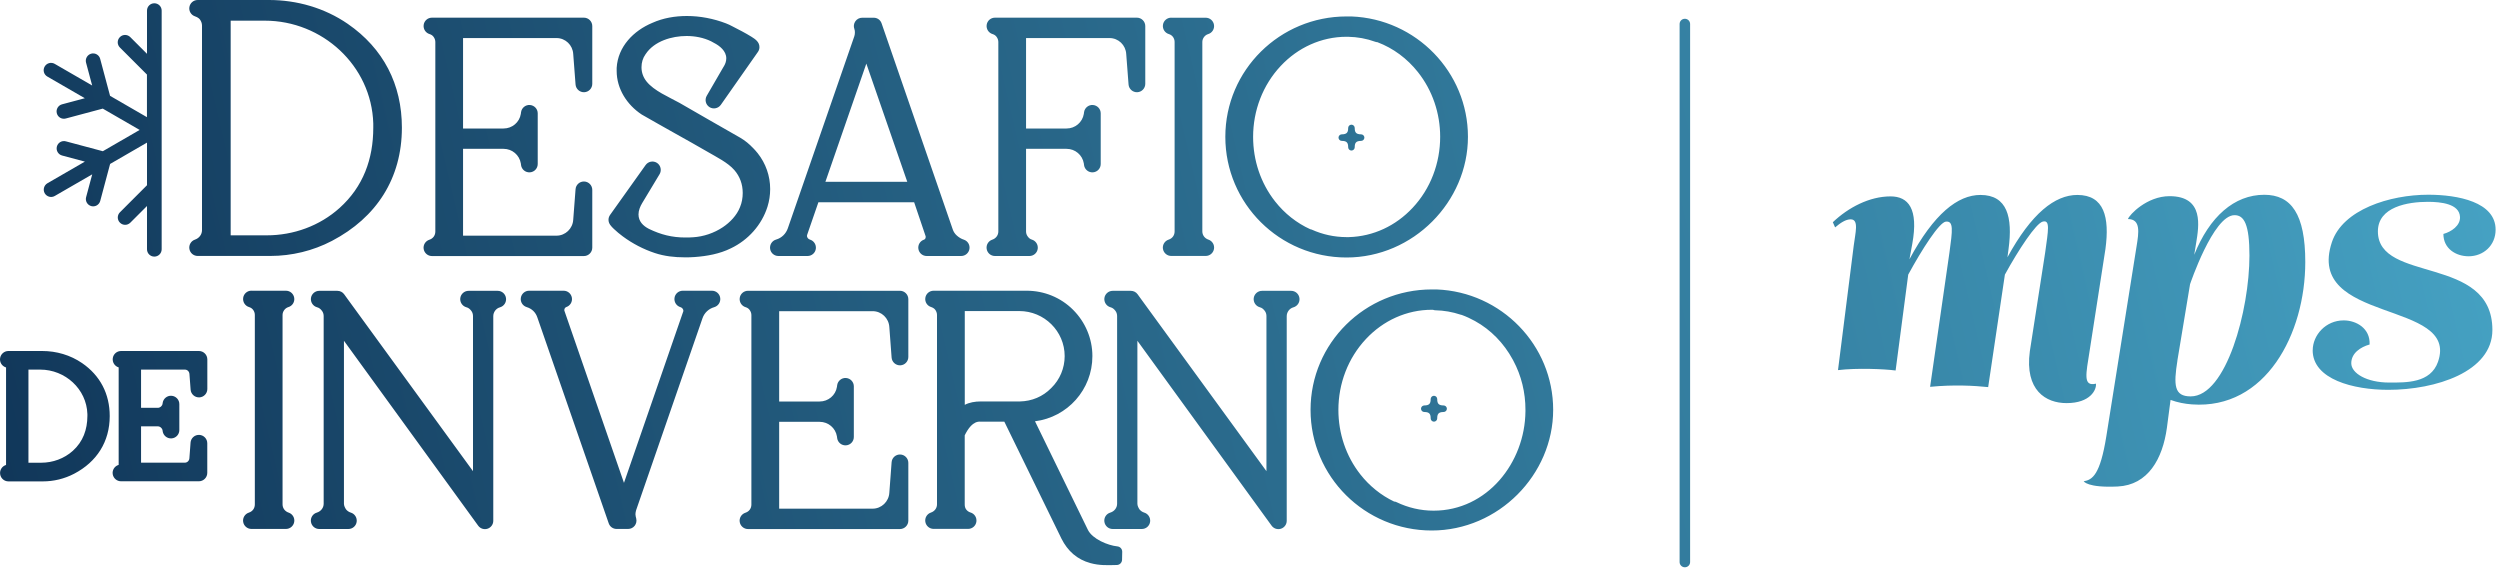
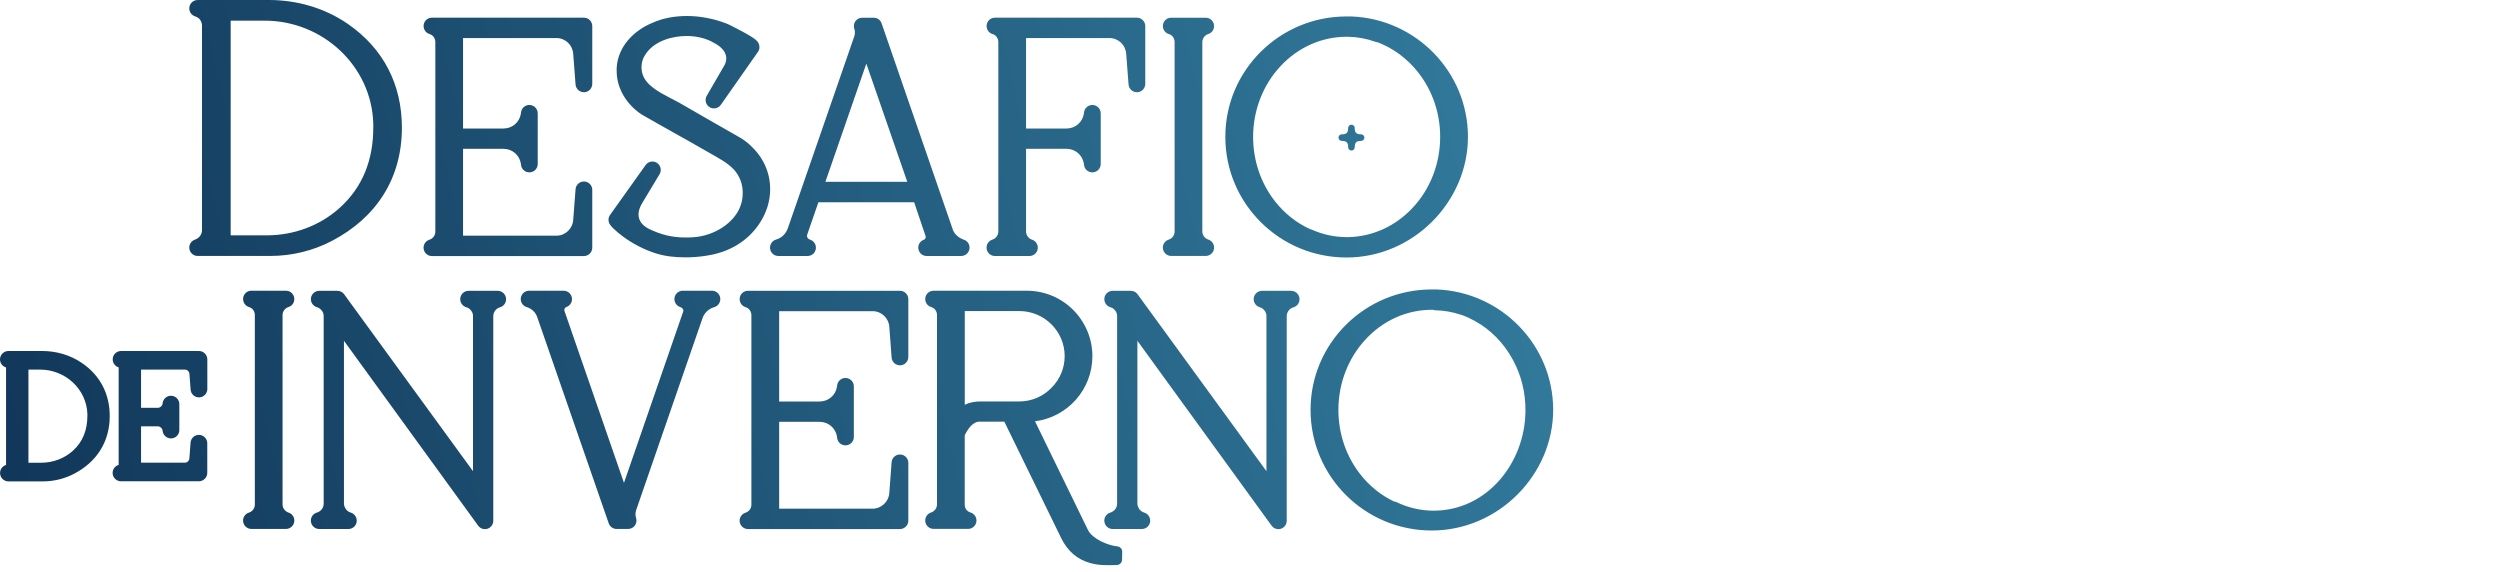
<svg xmlns="http://www.w3.org/2000/svg" width="450" height="103" viewBox="0 0 450 103" fill="none">
  <path fill-rule="evenodd" clip-rule="evenodd" d="M35.81 3.32C35.61 3.15 35.35 3.02 35.1 2.94C34.4 2.71 33.97 2 34.09 1.27C34.21 0.54 34.84 0 35.58 0H48.41C53.45 0 58.43 1.43 62.59 4.29C69.02 8.72 72.34 15.19 72.34 22.98C72.34 32.1 67.77 39.16 59.75 43.36C56.33 45.15 52.51 46.07 48.66 46.07H35.58C34.84 46.07 34.21 45.54 34.09 44.8C33.97 44.07 34.4 43.36 35.1 43.13C35.84 42.88 36.36 42.21 36.36 41.43V4.59C36.36 4.22 36.22 3.83 36 3.53C35.99 3.51 35.98 3.5 35.97 3.49C35.93 3.44 35.87 3.38 35.81 3.32ZM25.39 66.53V73.41H28.39C28.82 73.41 29.19 73.1 29.26 72.68L29.28 72.53C29.39 71.75 30.09 71.18 30.88 71.24C31.67 71.3 32.28 71.95 32.28 72.74V77.41C32.28 78.2 31.67 78.86 30.88 78.91C30.09 78.97 29.39 78.4 29.28 77.62L29.26 77.47C29.19 77.05 28.82 76.74 28.39 76.74H25.39V83.28H33.28C33.71 83.28 34.06 82.93 34.09 82.49L34.3 79.67C34.36 78.86 35.05 78.25 35.86 78.28C36.67 78.31 37.31 78.98 37.31 79.79V85.12C37.31 85.95 36.63 86.63 35.8 86.63H21.78C21.04 86.63 20.41 86.09 20.29 85.36C20.17 84.63 20.61 83.92 21.32 83.69C21.35 83.68 21.36 83.67 21.36 83.64V66.15C21.36 66.15 21.36 66.14 21.36 66.13C20.65 65.92 20.2 65.22 20.3 64.48C20.4 63.73 21.04 63.18 21.79 63.18H35.81C36.64 63.18 37.32 63.86 37.32 64.69V70.02C37.32 70.83 36.68 71.5 35.87 71.53C35.06 71.56 34.37 70.94 34.31 70.14L34.1 67.32C34.07 66.88 33.73 66.53 33.29 66.53H25.39ZM1.08 66.14C1.08 66.14 1.04 66.12 1.03 66.12C0.33 65.89 -0.1 65.18 0.02 64.45C0.14 63.72 0.77 63.18 1.51 63.18H7.6C10.15 63.18 12.67 63.91 14.78 65.36C18.05 67.61 19.75 70.92 19.75 74.89C19.75 79.51 17.42 83.14 13.35 85.27C11.61 86.18 9.68 86.65 7.72 86.65H1.52C0.78 86.65 0.15 86.12 0.03 85.38C-0.09 84.65 0.34 83.94 1.04 83.71C1.06 83.71 1.09 83.68 1.09 83.65V66.16C1.09 66.16 1.09 66.16 1.09 66.14H1.08ZM257.71 52.1H258.54C258.54 52.1 258.58 52.1 258.6 52.1C270.23 52.55 279.57 62.1 279.57 73.77C279.57 85.44 269.74 95.49 257.71 95.49C245.68 95.49 235.9 85.8 235.9 73.77C235.9 61.74 245.73 52.1 257.71 52.1ZM204.73 61.32V90.67C204.73 91.02 204.91 91.39 205.1 91.68C205.31 91.95 205.62 92.16 205.94 92.26C206.66 92.47 207.12 93.17 207.02 93.92C206.92 94.67 206.28 95.22 205.53 95.22H200.28C199.53 95.22 198.9 94.67 198.79 93.93C198.68 93.19 199.13 92.48 199.85 92.27C200.56 92.06 201.08 91.42 201.08 90.68V56.89C201.08 56.57 200.98 56.21 200.78 55.96C200.77 55.94 200.75 55.93 200.74 55.91C200.52 55.62 200.25 55.4 199.9 55.31C199.17 55.11 198.7 54.41 198.79 53.66C198.89 52.91 199.53 52.35 200.28 52.35H203.55C204.04 52.35 204.49 52.58 204.77 52.97L205.37 53.8L227.96 84.81V56.89C227.96 56.57 227.86 56.21 227.66 55.96C227.65 55.94 227.63 55.93 227.62 55.91C227.4 55.62 227.13 55.4 226.78 55.31C226.05 55.11 225.58 54.41 225.67 53.66C225.77 52.91 226.41 52.35 227.16 52.35H232.41C233.17 52.35 233.8 52.91 233.9 53.66C234 54.41 233.54 55.11 232.81 55.32C232.11 55.51 231.61 56.18 231.61 56.91V93.74C231.61 94.4 231.19 94.97 230.57 95.17C229.95 95.37 229.27 95.15 228.89 94.62L204.73 61.34V61.32ZM186.3 75.83C192.13 75.1 196.63 70.14 196.63 64.1C196.63 60.96 195.37 57.98 193.15 55.76C190.94 53.55 187.94 52.33 184.81 52.33H168.05C167.3 52.33 166.67 52.87 166.56 53.61C166.45 54.35 166.89 55.05 167.61 55.27C167.89 55.36 168.18 55.53 168.35 55.77C168.54 56.03 168.66 56.36 168.66 56.68V90.79C168.66 91.47 168.21 92.05 167.57 92.26C166.87 92.49 166.44 93.2 166.56 93.93C166.68 94.66 167.31 95.2 168.05 95.2H174.26C175.01 95.2 175.65 94.65 175.75 93.9C175.85 93.15 175.4 92.45 174.67 92.24C174.37 92.15 174.09 91.95 173.91 91.7C173.71 91.43 173.65 91.12 173.65 90.79V78.36C174.2 77.24 175.13 75.76 176.53 75.9C176.56 75.9 176.59 75.9 176.63 75.9H180.78L191.06 96.95C192.17 99.17 193.88 100.71 196.28 101.36C197.92 101.81 199.36 101.74 201.03 101.7C201.55 101.69 201.96 101.27 201.97 100.76L202 99.33C202.01 98.83 201.64 98.4 201.13 98.35C199.4 98.17 196.66 97.03 195.83 95.39L186.29 75.81L186.3 75.83ZM140.25 55.99V72.27H147.54C149.09 72.27 150.41 71.16 150.65 69.64L150.69 69.33C150.8 68.55 151.5 67.98 152.29 68.04C153.08 68.1 153.69 68.75 153.69 69.54V78.66C153.69 79.45 153.08 80.11 152.29 80.16C151.5 80.22 150.8 79.65 150.69 78.87L150.65 78.56C150.4 77.04 149.09 75.93 147.54 75.93H140.25V91.56H157.07C158.67 91.56 159.99 90.29 160.08 88.69L160.49 83.2C160.55 82.39 161.24 81.78 162.05 81.81C162.86 81.84 163.5 82.51 163.5 83.32V93.72C163.5 94.55 162.82 95.23 161.99 95.23H134.64C133.9 95.23 133.27 94.69 133.15 93.96C133.03 93.23 133.47 92.52 134.18 92.29C134.84 92.08 135.25 91.51 135.25 90.82V56.71C135.25 56.39 135.13 56.06 134.94 55.8C134.76 55.55 134.53 55.39 134.23 55.3C133.51 55.09 133.05 54.39 133.15 53.64C133.25 52.89 133.89 52.34 134.64 52.34H161.99C162.82 52.34 163.5 53.02 163.5 53.85V64.25C163.5 65.06 162.86 65.73 162.05 65.76C161.24 65.79 160.55 65.17 160.49 64.37L160.08 58.88C159.99 57.28 158.68 56.01 157.07 56.01H140.25V55.99ZM112.31 86.93L122.95 56.16C122.95 56.16 122.97 56.11 122.98 56.09C123 56.05 123.01 56 123.01 55.96C123.01 55.65 122.79 55.38 122.49 55.29C121.77 55.08 121.31 54.38 121.41 53.63C121.51 52.88 122.15 52.33 122.9 52.33H128.15C128.9 52.33 129.54 52.88 129.64 53.63C129.74 54.38 129.28 55.08 128.56 55.29C127.57 55.57 126.78 56.31 126.45 57.28L114.5 91.84C114.44 92.07 114.38 92.33 114.38 92.56C114.38 92.79 114.46 93.11 114.52 93.34C114.63 93.8 114.53 94.26 114.25 94.63C113.96 95 113.53 95.21 113.06 95.21H110.99C110.34 95.21 109.78 94.81 109.57 94.2L96.72 57.13C96.41 56.21 95.73 55.56 94.81 55.28C94.09 55.06 93.64 54.36 93.75 53.62C93.86 52.88 94.49 52.33 95.24 52.33H101.45C102.19 52.33 102.82 52.86 102.94 53.6C103.06 54.33 102.63 55.04 101.93 55.27C101.74 55.33 101.58 55.57 101.58 55.77C101.58 55.82 101.58 55.87 101.58 55.9C101.58 55.9 101.58 55.92 101.59 55.93L112.32 86.93H112.31ZM61.91 61.32V90.67C61.91 91.02 62.09 91.39 62.28 91.68C62.49 91.95 62.8 92.16 63.12 92.26C63.84 92.47 64.3 93.17 64.2 93.92C64.1 94.67 63.46 95.22 62.71 95.22H57.46C56.71 95.22 56.08 94.67 55.97 93.93C55.86 93.19 56.31 92.48 57.03 92.27C57.74 92.06 58.26 91.42 58.26 90.68V56.89C58.26 56.57 58.16 56.21 57.96 55.96C57.95 55.94 57.93 55.93 57.92 55.91C57.7 55.62 57.43 55.4 57.08 55.31C56.35 55.11 55.88 54.41 55.97 53.66C56.07 52.91 56.71 52.35 57.46 52.35H60.73C61.22 52.35 61.67 52.58 61.95 52.97L62.55 53.8L85.14 84.81V56.89C85.14 56.57 85.04 56.21 84.84 55.96C84.83 55.94 84.81 55.93 84.8 55.91C84.58 55.62 84.31 55.4 83.96 55.31C83.23 55.11 82.76 54.41 82.85 53.66C82.95 52.91 83.59 52.35 84.34 52.35H89.59C90.35 52.35 90.98 52.91 91.08 53.66C91.18 54.41 90.72 55.11 89.99 55.32C89.29 55.51 88.79 56.18 88.79 56.91V93.74C88.79 94.4 88.37 94.97 87.75 95.17C87.13 95.37 86.45 95.15 86.07 94.62L61.91 61.34V61.32ZM45.26 52.33H51.47C52.22 52.33 52.85 52.88 52.96 53.62C53.07 54.36 52.62 55.07 51.9 55.28C51.3 55.46 50.86 56.07 50.86 56.69V90.8C50.86 91.48 51.31 92.06 51.95 92.27C52.65 92.5 53.08 93.21 52.96 93.94C52.84 94.67 52.21 95.21 51.47 95.21H45.26C44.52 95.21 43.89 94.67 43.77 93.94C43.65 93.21 44.09 92.5 44.8 92.27C45.46 92.06 45.87 91.49 45.87 90.8V56.69C45.87 56.05 45.47 55.46 44.85 55.28C44.13 55.07 43.67 54.37 43.77 53.62C43.87 52.87 44.51 52.32 45.26 52.32V52.33ZM242.37 2.96H243.2C243.2 2.96 243.24 2.96 243.26 2.96C254.89 3.41 264.23 12.96 264.23 24.63C264.23 36.3 254.4 46.35 242.37 46.35C230.34 46.35 220.56 36.66 220.56 24.63C220.56 12.6 230.39 2.96 242.37 2.96ZM210.82 3.19H217.03C217.78 3.19 218.41 3.74 218.52 4.48C218.63 5.22 218.18 5.93 217.46 6.14C216.86 6.32 216.42 6.93 216.42 7.55V41.66C216.42 42.34 216.87 42.92 217.51 43.13C218.21 43.36 218.64 44.07 218.52 44.8C218.4 45.53 217.77 46.07 217.03 46.07H210.82C210.08 46.07 209.45 45.53 209.33 44.8C209.21 44.07 209.65 43.36 210.36 43.13C211.02 42.92 211.43 42.35 211.43 41.66V7.55C211.43 6.91 211.03 6.32 210.41 6.14C209.69 5.93 209.23 5.23 209.33 4.48C209.43 3.73 210.07 3.18 210.82 3.18V3.19ZM184.69 6.85V23.13H191.98C193.53 23.13 194.84 22.02 195.09 20.5L195.13 20.19C195.24 19.41 195.94 18.84 196.73 18.9C197.52 18.96 198.13 19.61 198.13 20.4V29.52C198.13 30.31 197.52 30.97 196.73 31.02C195.94 31.08 195.24 30.51 195.13 29.73L195.09 29.42C194.84 27.9 193.53 26.79 191.98 26.79H184.69V41.67C184.69 42.01 184.8 42.31 185 42.58C185.18 42.83 185.42 43.04 185.71 43.12C186.43 43.33 186.89 44.03 186.79 44.78C186.69 45.53 186.05 46.08 185.3 46.08H179.09C178.35 46.08 177.72 45.55 177.6 44.81C177.48 44.08 177.91 43.37 178.61 43.14C179.25 42.93 179.7 42.35 179.7 41.67V7.55C179.7 7.23 179.58 6.9 179.39 6.64C179.21 6.39 178.97 6.23 178.68 6.14C177.96 5.93 177.5 5.23 177.6 4.48C177.7 3.73 178.34 3.18 179.09 3.18H204.64C205.47 3.18 206.15 3.86 206.15 4.69V15.09C206.15 15.9 205.51 16.57 204.7 16.6C203.89 16.63 203.2 16.01 203.14 15.21L202.72 9.72C202.63 8.12 201.32 6.85 199.71 6.85H184.69ZM164.58 36.41H147.31L145.31 42.2C145.29 42.27 145.25 42.38 145.25 42.45C145.25 42.74 145.49 43.04 145.77 43.12C146.49 43.33 146.95 44.03 146.85 44.78C146.75 45.53 146.11 46.08 145.36 46.08H140.11C139.36 46.08 138.72 45.53 138.62 44.78C138.52 44.03 138.98 43.33 139.7 43.12C140.71 42.83 141.47 42.07 141.81 41.09L153.78 6.52C153.85 6.3 153.88 6.09 153.88 5.85C153.88 5.64 153.87 5.43 153.79 5.23C153.61 4.76 153.68 4.25 153.96 3.84C154.24 3.43 154.7 3.19 155.2 3.19H157.27C157.92 3.19 158.48 3.59 158.69 4.21L171.49 41.28C171.63 41.71 171.89 42.1 172.23 42.4C172.6 42.73 173.02 42.99 173.49 43.14C174.19 43.37 174.62 44.08 174.5 44.81C174.38 45.54 173.75 46.08 173.01 46.08H166.8C166.06 46.08 165.43 45.55 165.31 44.81C165.19 44.08 165.62 43.37 166.32 43.14C166.51 43.08 166.62 42.88 166.62 42.68C166.62 42.62 166.62 42.54 166.62 42.52C166.62 42.52 166.61 42.5 166.6 42.48L164.55 36.42L164.58 36.41ZM135.58 26.68C134.91 25.96 134.12 25.3 133.26 24.8C129.6 22.7 125.92 20.62 122.28 18.5C122.28 18.5 122.26 18.49 122.24 18.48C120.36 17.44 117.74 16.36 116.38 14.67C115.79 13.93 115.47 13.06 115.47 12.11C115.47 11.26 115.7 10.46 116.2 9.76C116.21 9.74 116.22 9.73 116.23 9.72C117.77 7.4 120.93 6.48 123.58 6.48C125.09 6.48 126.63 6.77 127.99 7.43C128.16 7.51 128.31 7.62 128.48 7.7C129.55 8.24 130.73 9.18 130.73 10.5C130.73 11.06 130.54 11.56 130.24 12.03C130.23 12.05 130.21 12.07 130.2 12.09L127.21 17.25C126.81 17.95 127.02 18.84 127.7 19.28C128.38 19.71 129.28 19.53 129.75 18.87L136.43 9.34C136.61 9.08 136.7 8.79 136.7 8.48C136.7 7.56 135.96 7.05 135.27 6.62C134.71 6.27 134.14 5.95 133.56 5.64C132.98 5.33 132.4 5.02 131.81 4.73C131.44 4.55 131.08 4.34 130.69 4.21C128.45 3.35 126.03 2.88 123.64 2.88C121.51 2.88 119.37 3.24 117.43 4.11C114.04 5.52 111.22 8.39 111 12.22C111 12.25 111 12.28 111 12.31V12.77C111 15.99 112.86 18.87 115.5 20.61C115.52 20.63 115.55 20.64 115.57 20.65C117.55 21.8 119.55 22.9 121.54 24.03C123.51 25.14 125.49 26.23 127.44 27.37C128.99 28.28 130.99 29.25 132.18 30.61C133.19 31.77 133.69 33.19 133.69 34.73C133.69 35.61 133.54 36.48 133.2 37.29C132.62 38.78 131.4 40.03 130.12 40.89C128.54 41.95 126.65 42.59 124.75 42.71C124.75 42.71 124.73 42.71 124.72 42.71C124.27 42.75 123.82 42.75 123.37 42.75C120.97 42.75 118.96 42.24 116.81 41.2C115.76 40.66 114.93 39.85 114.93 38.59C114.93 37.88 115.23 37.16 115.59 36.56L118.72 31.36C119.14 30.67 118.93 29.76 118.26 29.32C117.58 28.88 116.68 29.05 116.21 29.71L109.81 38.69C109.63 38.95 109.53 39.25 109.53 39.56C109.53 40.27 110.02 40.75 110.5 41.21C111 41.69 111.54 42.13 112.09 42.54C113.84 43.84 115.82 44.87 117.88 45.55C119.6 46.12 121.42 46.32 123.23 46.32C123.82 46.32 124.41 46.32 124.99 46.27C127.23 46.11 129.55 45.7 131.57 44.69C134.66 43.22 137.12 40.49 138.15 37.2C138.47 36.18 138.63 35.11 138.63 34.03C138.63 31.67 137.84 29.41 136.37 27.56C136.37 27.56 136.36 27.54 136.35 27.54C136.11 27.25 135.86 26.95 135.59 26.68H135.58ZM83.35 6.85V23.13H90.64C92.19 23.13 93.51 22.02 93.75 20.5L93.79 20.19C93.9 19.41 94.6 18.84 95.39 18.9C96.18 18.96 96.79 19.61 96.79 20.4V29.52C96.79 30.31 96.18 30.97 95.39 31.02C94.6 31.08 93.9 30.51 93.79 29.73L93.75 29.42C93.5 27.9 92.19 26.79 90.64 26.79H83.35V42.42H100.17C101.77 42.42 103.09 41.15 103.18 39.55L103.6 34.06C103.66 33.25 104.35 32.64 105.16 32.67C105.97 32.7 106.61 33.37 106.61 34.18V44.58C106.61 45.41 105.93 46.09 105.1 46.09H77.75C77.01 46.09 76.38 45.55 76.26 44.82C76.14 44.09 76.58 43.38 77.29 43.15C77.95 42.94 78.36 42.37 78.36 41.68V7.55C78.36 7.23 78.24 6.9 78.05 6.64C77.87 6.39 77.63 6.23 77.34 6.14C76.62 5.93 76.16 5.23 76.26 4.48C76.36 3.73 77 3.18 77.75 3.18H105.1C105.93 3.18 106.61 3.86 106.61 4.69V15.09C106.61 15.9 105.97 16.57 105.16 16.6C104.35 16.63 103.66 16.01 103.6 15.21L103.18 9.72C103.09 8.12 101.78 6.85 100.17 6.85H83.35ZM41.52 3.71V42.36H48.02C52.84 42.36 57.54 40.66 61.13 37.43C65.37 33.62 67.19 28.62 67.19 22.99V22.22C66.87 11.79 58 3.72 47.67 3.72H41.52V3.71ZM5.12 66.53V83.29H7.41C9.5 83.29 11.55 82.55 13.11 81.15C14.95 79.49 15.72 77.33 15.73 74.88V74.53C15.59 70.02 11.73 66.53 7.25 66.53H5.12ZM250.95 90.28C251.09 90.28 251.23 90.31 251.36 90.38C253.45 91.39 255.72 91.92 258.05 91.92C267.68 91.92 274.5 83.29 274.58 74.04V73.97C274.58 73.97 274.58 73.92 274.58 73.89V73.77C274.59 70.68 273.85 67.62 272.39 64.9L272.27 64.68C270.7 61.8 268.37 59.37 265.49 57.78C264.73 57.36 263.94 56.99 263.12 56.69C263.05 56.69 262.98 56.67 262.91 56.64C261.44 56.15 259.91 55.88 258.36 55.85C258.3 55.85 258.25 55.85 258.2 55.83H258.17C258.17 55.83 258.12 55.81 258.09 55.81C258.02 55.79 257.95 55.77 257.92 55.76H257.72C253.18 55.76 248.97 57.71 245.88 61.01C242.64 64.46 240.91 69.05 240.91 73.78C240.91 77.99 242.26 82.09 244.87 85.4C246.5 87.47 248.58 89.16 250.96 90.29L250.95 90.28ZM173.66 72.88V55.99H183.48C187.96 55.99 191.64 59.61 191.64 64.1C191.64 66.25 190.78 68.33 189.24 69.83C189.24 69.83 189.22 69.85 189.21 69.86C187.72 71.39 185.72 72.22 183.6 72.26H176.55C175.51 72.26 174.5 72.43 173.66 72.87V72.88ZM235.9 41.26C235.97 41.27 236.04 41.3 236.11 41.33C238.07 42.21 240.17 42.67 242.33 42.68H242.38C242.53 42.68 242.67 42.68 242.8 42.68C247.21 42.56 251.25 40.63 254.25 37.43C257.51 33.97 259.23 29.36 259.23 24.62C259.23 20.4 257.85 16.28 255.22 12.97C253.31 10.56 250.8 8.67 247.92 7.59C247.81 7.59 247.69 7.57 247.58 7.53C245.99 6.95 244.33 6.65 242.64 6.62C242.61 6.62 242.59 6.62 242.57 6.62H242.37C237.83 6.62 233.62 8.57 230.53 11.87C227.29 15.32 225.56 19.91 225.56 24.64C225.56 28.85 226.91 32.95 229.52 36.26C231.22 38.42 233.4 40.16 235.91 41.29L235.9 41.26ZM163.31 32.73L155.94 11.45L148.57 32.73H163.31Z" fill="url(#paint0_linear_344_402)" />
-   <path fill-rule="evenodd" clip-rule="evenodd" d="M391.94 64.88C391.23 69.35 391.34 71.35 394.32 71.35C400.74 71.35 404.9 55.79 404.9 46.01C404.9 40.37 403.94 38.71 402.19 38.73C398.38 38.77 394.21 51.16 394.21 51.16L391.93 64.89L391.94 64.88ZM371.97 72.56C368.28 72.56 364.43 70.29 365.37 63.23L368.13 45.46C368.68 41.44 369.08 39.52 367.69 39.89C366.47 40.21 363.35 44.92 360.88 49.43L357.87 69.68C355.39 69.42 351.67 69.21 347.42 69.63L350.9 45.46C351.45 41.44 351.68 39.75 350.26 39.89C349.08 40.01 345.98 44.84 343.48 49.43L341.21 66.69C339.23 66.42 334.26 66.21 330.84 66.62L333.67 44.22C333.95 41.95 334.67 39.48 333.12 39.48C332.24 39.48 331.31 40.09 330.32 40.93L329.91 40C332.71 37.34 336.5 35.35 340.3 35.35C343.49 35.35 345.36 37.55 344.21 43.9L343.7 46.67C348.1 38.49 352.39 35.09 356.48 35.09C361.32 35.09 362.31 39.11 361.54 44.81L361.34 46.31C365.67 38.38 369.9 35.09 373.92 35.09C378.76 35.09 379.75 39.11 378.98 44.81L376.12 63.23C375.5 67.25 374.88 69.63 377.27 69.06C377.4 70.13 376.28 72.56 371.99 72.56H371.97ZM416.29 63.05C416.29 60.33 418.62 57.67 421.86 57.67C424.13 57.67 426.66 59.1 426.53 62.01C424.91 62.46 423.23 63.56 423.23 65.38C423.23 67.2 426.03 68.86 430.06 68.86C433.11 68.86 437.49 68.98 438.84 65.13C442.75 53.91 414.84 58.35 419.74 43.59C421.69 37.73 430.14 35.05 437.09 35.05C442.4 35.05 449.21 36.35 449.21 41.34C449.21 44.19 447.01 46.13 444.35 46.13C442.08 46.13 439.81 44.77 439.81 42.11C441.24 41.72 442.87 40.62 442.8 39.06C442.7 36.68 439.38 36.33 437 36.33C433.44 36.33 428.02 37.21 428.02 41.65C428.02 51.04 448.63 45.82 448.63 59.39C448.63 66.96 438.38 70.17 429.89 70.17C423.61 70.17 416.28 68.29 416.28 63.04L416.29 63.05ZM390.7 71.99L390.04 77.02C389.27 82.58 386.66 87.31 381.18 87.57C375.7 87.83 375.07 86.63 375.07 86.63C376.64 86.37 378.03 85.46 379.14 78.53L384.59 44.29C384.98 41.89 385.37 39.43 383.03 39.43C383.28 38.66 386.44 35.31 390.52 35.31C396.81 35.31 395.77 40.82 395.32 43.67L394.96 45.86C397.72 38.99 402.17 35.06 407.57 35.06C412.43 35.06 414.95 38.54 414.95 47.16C414.95 60.12 407.8 73.75 394.55 72.79C393.3 72.7 391.97 72.45 390.72 71.99H390.7Z" fill="url(#paint1_linear_344_402)" />
  <path fill-rule="evenodd" clip-rule="evenodd" d="M243.26 22.44C242.94 22.44 242.67 22.71 242.67 23.03C242.67 23.8 242.46 24.18 241.52 24.18C241.2 24.18 240.93 24.45 240.93 24.77C240.93 25.09 241.2 25.36 241.52 25.36C242.46 25.36 242.67 25.74 242.67 26.51C242.67 26.83 242.94 27.1 243.26 27.1C243.58 27.1 243.85 26.83 243.85 26.51C243.85 25.74 244.06 25.36 245 25.36C245.32 25.36 245.59 25.09 245.59 24.77C245.59 24.45 245.32 24.18 245 24.18C244.06 24.18 243.85 23.8 243.85 23.03C243.85 22.71 243.58 22.44 243.26 22.44Z" fill="url(#paint2_linear_344_402)" />
-   <path fill-rule="evenodd" clip-rule="evenodd" d="M258.11 71.24C257.79 71.24 257.52 71.51 257.52 71.83C257.52 72.6 257.31 72.98 256.37 72.98C256.05 72.98 255.78 73.25 255.78 73.57C255.78 73.89 256.05 74.16 256.37 74.16C257.31 74.16 257.52 74.54 257.52 75.31C257.52 75.63 257.79 75.9 258.11 75.9C258.43 75.9 258.7 75.63 258.7 75.31C258.7 74.54 258.91 74.16 259.85 74.16C260.17 74.16 260.44 73.89 260.44 73.57C260.44 73.25 260.17 72.98 259.85 72.98C258.91 72.98 258.7 72.6 258.7 71.83C258.7 71.51 258.43 71.24 258.11 71.24Z" fill="url(#paint3_linear_344_402)" />
-   <path fill-rule="evenodd" clip-rule="evenodd" d="M25.14 23.39L18.5 19.55L11.84 21.33C11.14 21.52 10.41 21.1 10.23 20.4C10.04 19.7 10.46 18.97 11.16 18.78L15.27 17.68L8.52 13.78C7.89 13.42 7.67 12.61 8.04 11.98C8.4 11.35 9.21 11.13 9.84 11.49L16.59 15.39L15.49 11.28C15.3 10.58 15.72 9.85 16.42 9.66C17.12 9.47 17.85 9.89 18.03 10.59L19.81 17.25L26.45 21.09V13.42L21.58 8.55C21.06 8.03 21.06 7.2 21.58 6.68C22.09 6.16 22.93 6.16 23.45 6.68L26.46 9.69V1.91C26.46 1.18 27.05 0.59 27.78 0.59C28.51 0.59 29.1 1.18 29.1 1.91V12.79C29.1 12.86 29.1 12.92 29.1 12.99V33.79C29.1 33.86 29.1 33.93 29.1 34V44.87C29.1 45.6 28.51 46.19 27.78 46.19C27.05 46.19 26.46 45.6 26.46 44.87V37.08L23.46 40.08C22.94 40.6 22.11 40.6 21.59 40.08C21.07 39.56 21.07 38.73 21.59 38.21L26.46 33.34V25.67L19.82 29.51L18.04 36.17C17.85 36.87 17.13 37.29 16.43 37.1C15.73 36.91 15.31 36.19 15.5 35.49L16.6 31.38L9.85 35.28C9.22 35.64 8.42 35.42 8.05 34.79C7.69 34.16 7.91 33.36 8.53 32.99L15.28 29.09L11.17 27.99C10.47 27.8 10.05 27.08 10.24 26.37C10.43 25.67 11.15 25.25 11.85 25.44L18.51 27.22L25.15 23.38L25.14 23.39Z" fill="url(#paint4_linear_344_402)" />
-   <path d="M303.28 3.38H303.27C302.751 3.38 302.33 3.801 302.33 4.32V101.17C302.33 101.689 302.751 102.11 303.27 102.11H303.28C303.799 102.11 304.22 101.689 304.22 101.17V4.32C304.22 3.801 303.799 3.38 303.28 3.38Z" fill="url(#paint5_linear_344_402)" />
  <defs>
    <linearGradient id="paint0_linear_344_402" x1="-30.5" y1="102" x2="478.5" y2="-17" gradientUnits="userSpaceOnUse">
      <stop stop-color="#0D2F52" />
      <stop offset="1" stop-color="#4AABCC" />
    </linearGradient>
    <linearGradient id="paint1_linear_344_402" x1="-30.5" y1="102" x2="478.5" y2="-17" gradientUnits="userSpaceOnUse">
      <stop stop-color="#0D2F52" />
      <stop offset="1" stop-color="#4AABCC" />
    </linearGradient>
    <linearGradient id="paint2_linear_344_402" x1="-30.5" y1="102" x2="478.5" y2="-17" gradientUnits="userSpaceOnUse">
      <stop stop-color="#0D2F52" />
      <stop offset="1" stop-color="#4AABCC" />
    </linearGradient>
    <linearGradient id="paint3_linear_344_402" x1="-30.5" y1="102" x2="478.5" y2="-17" gradientUnits="userSpaceOnUse">
      <stop stop-color="#0D2F52" />
      <stop offset="1" stop-color="#4AABCC" />
    </linearGradient>
    <linearGradient id="paint4_linear_344_402" x1="-30.5" y1="102" x2="478.5" y2="-17" gradientUnits="userSpaceOnUse">
      <stop stop-color="#0D2F52" />
      <stop offset="1" stop-color="#4AABCC" />
    </linearGradient>
    <linearGradient id="paint5_linear_344_402" x1="-30.5" y1="102" x2="478.5" y2="-17" gradientUnits="userSpaceOnUse">
      <stop stop-color="#0D2F52" />
      <stop offset="1" stop-color="#4AABCC" />
    </linearGradient>
  </defs>
</svg>